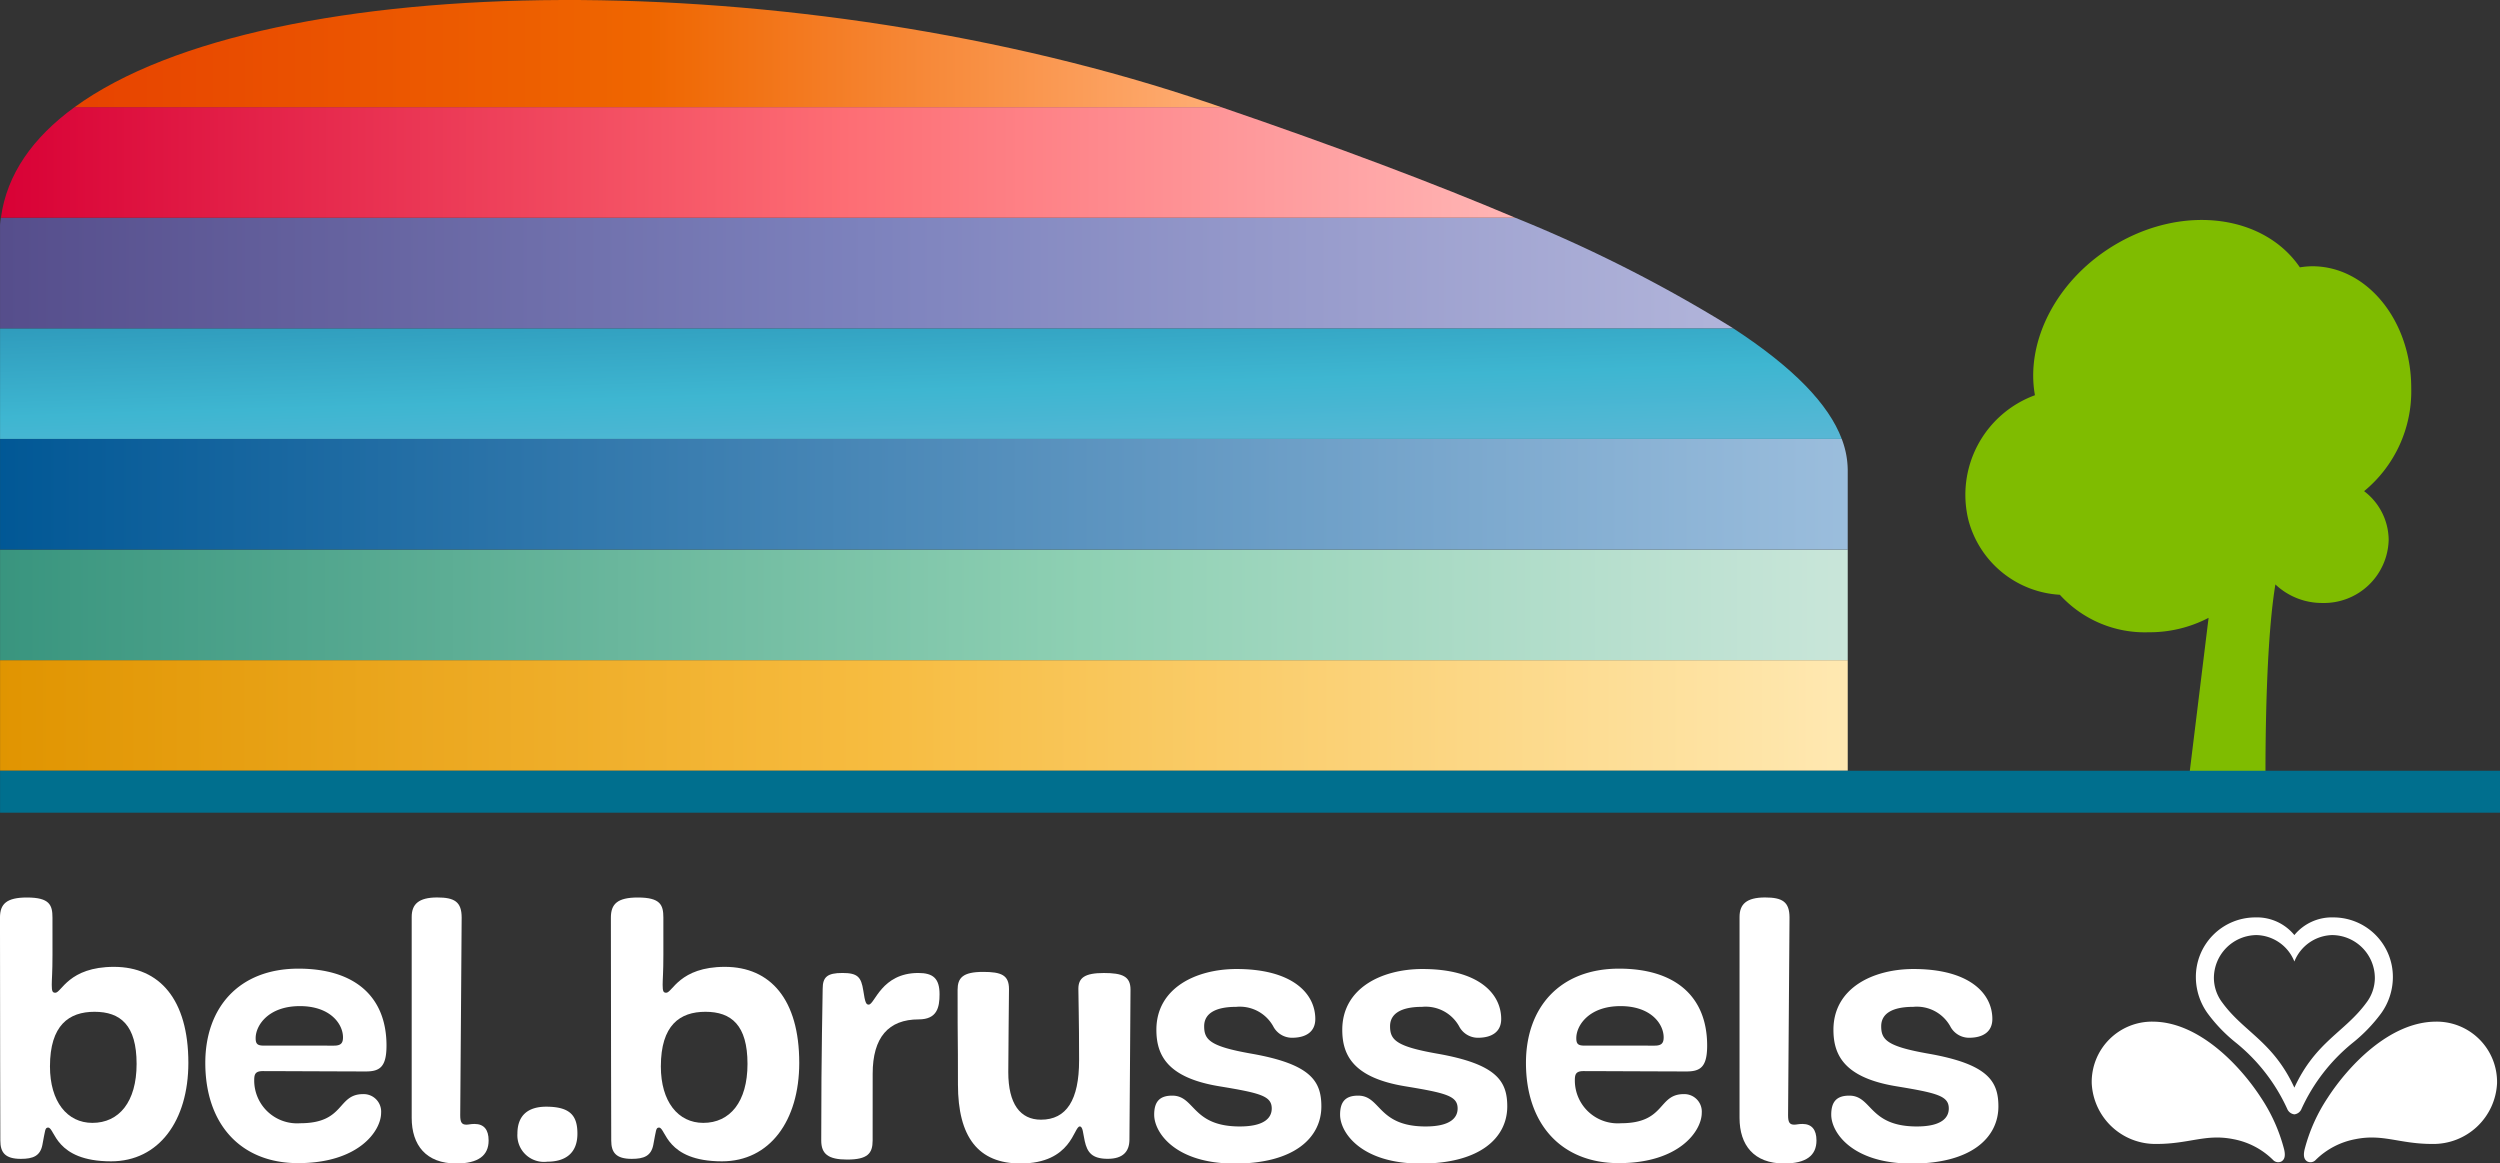
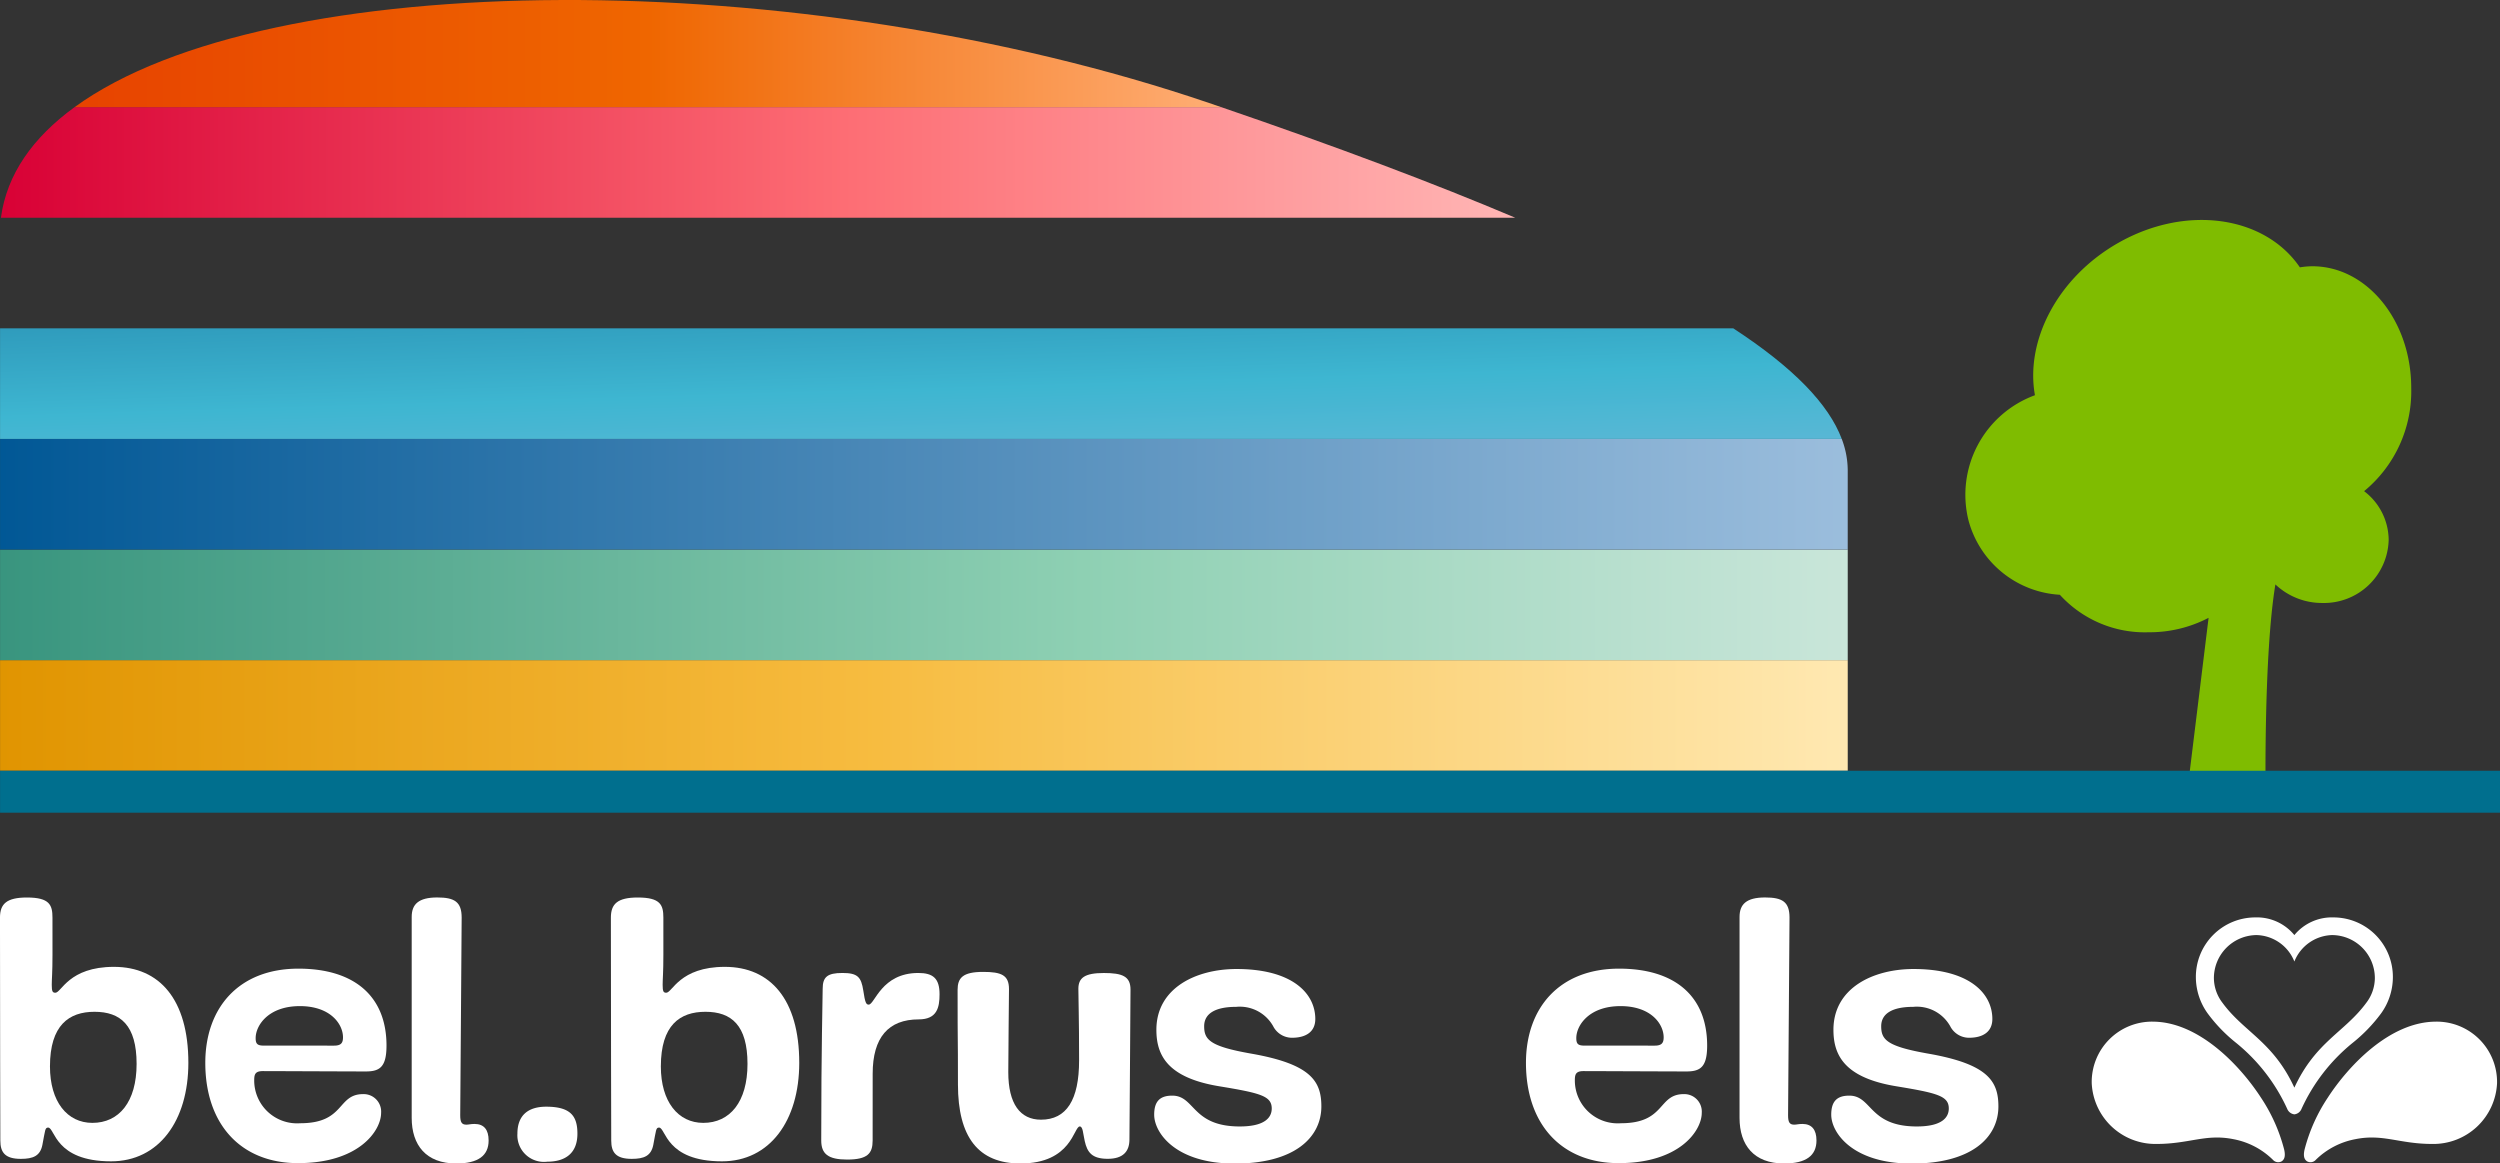
<svg xmlns="http://www.w3.org/2000/svg" width="200" height="93.079" viewBox="0 0 200 93.079">
  <rect x="0" y="0" width="200" height="93.079" fill="#333333" stroke="none" />
  <defs>
    <linearGradient id="linear-gradient" x1="1" y1="0.5" x2="0" y2="0.5" gradientUnits="objectBoundingBox">
      <stop offset="0" stop-color="#ffe9b3" />
      <stop offset="0.524" stop-color="#f7bc40" />
      <stop offset="1" stop-color="#e09400" />
    </linearGradient>
    <linearGradient id="linear-gradient-2" x1="1" y1="0.5" x2="0" y2="0.5" gradientUnits="objectBoundingBox">
      <stop offset="0" stop-color="#cae6da" />
      <stop offset="0.415" stop-color="#8ed0b3" />
      <stop offset="1" stop-color="#38947e" />
    </linearGradient>
    <linearGradient id="linear-gradient-3" x1="1" y1="0.5" x2="0" y2="0.5" gradientUnits="objectBoundingBox">
      <stop offset="0" stop-color="#9cbedd" />
      <stop offset="1" stop-color="#005795" />
    </linearGradient>
    <linearGradient id="linear-gradient-4" x1="0.996" y1="1.574" x2="0.003" y2="-0.455" gradientUnits="objectBoundingBox">
      <stop offset="0" stop-color="#6eb8d8" />
      <stop offset="0.5" stop-color="#3eb6d1" />
      <stop offset="1" stop-color="#278db1" />
    </linearGradient>
    <linearGradient id="linear-gradient-5" x1="1" y1="0.5" x2="0" y2="0.5" gradientUnits="objectBoundingBox">
      <stop offset="0" stop-color="#b1b4da" />
      <stop offset="0.5" stop-color="#7d82bd" />
      <stop offset="1" stop-color="#564e8c" />
    </linearGradient>
    <linearGradient id="linear-gradient-6" x1="1" y1="0.5" x2="0" y2="0.5" gradientUnits="objectBoundingBox">
      <stop offset="0" stop-color="#f0adab" />
      <stop offset="0" stop-color="#ffb6b5" />
      <stop offset="0.444" stop-color="#fd6d74" />
      <stop offset="1" stop-color="#d80035" />
    </linearGradient>
    <linearGradient id="linear-gradient-7" x1="1" y1="0.5" x2="0" y2="0.5" gradientUnits="objectBoundingBox">
      <stop offset="0" stop-color="#ffae75" />
      <stop offset="0.5" stop-color="#ef6600" />
      <stop offset="1" stop-color="#e74300" />
    </linearGradient>
  </defs>
  <g id="logo-bel-footer" transform="translate(0 0)">
    <rect id="Rectangle_634" data-name="Rectangle 634" width="147.814" height="8.848" transform="translate(0.005 52.812)" fill="url(#linear-gradient)" />
    <rect id="Rectangle_635" data-name="Rectangle 635" width="147.814" height="8.848" transform="translate(0.005 43.963)" fill="url(#linear-gradient-2)" />
    <path id="Path_1535" data-name="Path 1535" d="M187.656,594.245H335.47V587.9a7.072,7.072,0,0,0-.477-2.5H187.656Z" transform="translate(-187.652 -550.282)" fill="url(#linear-gradient-3)" />
    <path id="Path_1536" data-name="Path 1536" d="M187.656,583.682H334.993c-1.043-2.768-3.835-5.686-8.679-8.848H187.656Z" transform="translate(-187.652 -548.567)" fill="url(#linear-gradient-4)" />
-     <path id="Path_1537" data-name="Path 1537" d="M187.656,564.842v8.277H326.314a114.146,114.146,0,0,0-17.445-8.848H187.726C187.7,564.461,187.672,564.65,187.656,564.842Z" transform="translate(-187.652 -546.853)" fill="url(#linear-gradient-5)" />
    <path id="Path_1538" data-name="Path 1538" d="M187.74,562.556H308.883c-6.489-2.75-14.289-5.686-23.524-8.848H193.632C190.285,556.141,188.2,559.093,187.74,562.556Z" transform="translate(-187.665 -545.138)" fill="url(#linear-gradient-6)" />
    <path id="Path_1539" data-name="Path 1539" d="M285.534,551.716c-32.7-11.132-75.244-10.947-90.76.331H286.5Z" transform="translate(-188.807 -543.477)" fill="url(#linear-gradient-7)" />
    <g id="Group_606" data-name="Group 606" transform="translate(0 71.797)">
      <path id="Path_1540" data-name="Path 1540" d="M191.85,633.76c0,1.467-.058,1.928-.058,2.416,0,.518.058.633.287.633.489,0,1.065-2.071,4.688-2.071,3.653,0,5.953,2.617,5.953,7.678,0,4.631-2.358,7.88-6.183,7.88-4.515,0-4.487-2.7-5.033-2.7-.26,0-.23.2-.461,1.381-.173.892-.747,1.122-1.726,1.122-1.266,0-1.639-.518-1.639-1.467,0-2.272-.028-7.966-.028-17.831,0-1.093.518-1.611,2.157-1.611,1.812,0,2.042.6,2.042,1.611Zm6.729,8.744c0-3.106-1.294-4.171-3.365-4.171-2.041,0-3.566,1.065-3.566,4.372,0,2.818,1.38,4.515,3.393,4.515C197.17,647.22,198.579,645.551,198.579,642.5Z" transform="translate(-187.651 -629.187)" fill="#fff" />
      <path id="Path_1541" data-name="Path 1541" d="M214.678,651.544c-4.573,0-7.42-3.106-7.42-8.024,0-4.4,2.675-7.535,7.449-7.535,4.487,0,7.047,2.215,7.047,6.155,0,1.725-.546,2.07-1.668,2.07-.806,0-7.564-.029-8.225-.029-.633,0-.69.287-.69.748a3.428,3.428,0,0,0,3.681,3.423c3.6,0,2.934-2.33,5.033-2.33a1.4,1.4,0,0,1,1.438,1.5C221.322,648.956,219.539,651.544,214.678,651.544Zm2.876-9.4c.547,0,.72-.2.72-.662,0-1.065-1.007-2.5-3.451-2.5-2.531,0-3.537,1.553-3.537,2.559,0,.432.115.6.632.6Z" transform="translate(-190.834 -630.29)" fill="#fff" />
      <path id="Path_1542" data-name="Path 1542" d="M226.969,630.741c0-1.007.546-1.554,2.041-1.554,1.38,0,1.956.345,1.956,1.611,0,1.7-.115,14.408-.115,15.818,0,.546.115.747.488.747.2,0,.345-.057.662-.057.748,0,1.122.46,1.122,1.323,0,1.209-.834,1.84-2.588,1.84-2.416,0-3.566-1.466-3.566-3.652Z" transform="translate(-194.033 -629.187)" fill="#fff" />
      <path id="Path_1543" data-name="Path 1543" d="M239.452,653.569a2.127,2.127,0,0,1-2.387-2.243c0-1.524.92-2.157,2.3-2.157,1.984,0,2.5.777,2.5,2.157C241.867,652.878,240.918,653.569,239.452,653.569Z" transform="translate(-195.672 -632.431)" fill="#fff" />
      <path id="Path_1544" data-name="Path 1544" d="M250.191,633.76c0,1.467-.058,1.928-.058,2.416,0,.518.058.633.287.633.489,0,1.065-2.071,4.688-2.071,3.652,0,5.953,2.617,5.953,7.678,0,4.631-2.358,7.88-6.183,7.88-4.515,0-4.487-2.7-5.033-2.7-.259,0-.23.2-.46,1.381-.173.892-.748,1.122-1.726,1.122-1.265,0-1.639-.518-1.639-1.467,0-2.272-.028-7.966-.028-17.831,0-1.093.518-1.611,2.157-1.611,1.812,0,2.042.6,2.042,1.611Zm6.73,8.744c0-3.106-1.294-4.171-3.365-4.171-2.042,0-3.567,1.065-3.567,4.372,0,2.818,1.38,4.515,3.394,4.515C255.511,647.22,256.921,645.551,256.921,642.5Z" transform="translate(-197.121 -629.187)" fill="#fff" />
      <path id="Path_1545" data-name="Path 1545" d="M270.193,649.8c0,1.036-.4,1.525-2.042,1.525-1.525,0-2.07-.46-2.07-1.525,0-7.62.115-11.159.115-12.136,0-.949.374-1.266,1.582-1.266s1.5.317,1.668,1.41c.144.978.23,1.122.431,1.122.489,0,1.007-2.532,3.969-2.532,1.179,0,1.7.432,1.7,1.7,0,1.064-.2,2.013-1.669,2.013-2.415,0-3.681,1.438-3.681,4.343Z" transform="translate(-200.382 -630.357)" fill="#fff" />
      <path id="Path_1546" data-name="Path 1546" d="M291.116,651.249c-1.266,0-1.639-.518-1.84-1.409-.144-.632-.144-1.179-.4-1.179-.489,0-.632,2.962-4.745,2.962-3.365,0-5-2.1-5-6.326,0-4.6-.028-2.474-.028-7.564,0-.949.4-1.437,2.042-1.437,1.467,0,2.07.258,2.07,1.38,0,.518-.057,5.177-.057,6.643,0,2.531.949,3.8,2.617,3.8,2.042,0,3.048-1.582,3.048-4.745,0-3.566-.058-4.8-.058-5.723,0-.892.519-1.266,2.042-1.266,1.467,0,2.129.26,2.129,1.323,0,1.726-.086,11.044-.086,12.022C292.842,650.674,292.324,651.249,291.116,651.249Z" transform="translate(-202.495 -630.341)" fill="#fff" />
      <path id="Path_1547" data-name="Path 1547" d="M304.723,648.616c2.014,0,2.56-.719,2.56-1.437,0-1.007-.921-1.237-4.228-1.783-4.141-.69-5-2.5-5-4.515,0-3.336,3.163-4.861,6.413-4.861,4.429,0,6.3,1.927,6.3,4,0,.978-.69,1.5-1.869,1.5a1.694,1.694,0,0,1-1.5-.921,3.057,3.057,0,0,0-2.963-1.552c-1.638,0-2.559.518-2.559,1.552,0,1.093.488,1.611,3.739,2.186,4.774.834,5.637,2.185,5.637,4.227,0,2.474-2.129,4.573-6.931,4.573-4.745,0-6.443-2.473-6.443-3.91,0-1.036.432-1.525,1.438-1.525C301.158,646.143,300.869,648.616,304.723,648.616Z" transform="translate(-205.544 -630.296)" fill="#fff" />
-       <path id="Path_1548" data-name="Path 1548" d="M322.476,648.616c2.014,0,2.56-.719,2.56-1.437,0-1.007-.921-1.237-4.228-1.783-4.141-.69-5-2.5-5-4.515,0-3.336,3.164-4.861,6.414-4.861,4.429,0,6.3,1.927,6.3,4,0,.978-.69,1.5-1.869,1.5a1.694,1.694,0,0,1-1.5-.921,3.057,3.057,0,0,0-2.962-1.552c-1.639,0-2.56.518-2.56,1.552,0,1.093.488,1.611,3.739,2.186,4.774.834,5.637,2.185,5.637,4.227,0,2.474-2.129,4.573-6.931,4.573-4.745,0-6.443-2.473-6.443-3.91,0-1.036.431-1.525,1.438-1.525C318.91,646.143,318.622,648.616,322.476,648.616Z" transform="translate(-208.426 -630.296)" fill="#fff" />
      <path id="Path_1549" data-name="Path 1549" d="M340.805,651.544c-4.572,0-7.42-3.106-7.42-8.024,0-4.4,2.676-7.535,7.449-7.535,4.486,0,7.046,2.215,7.046,6.155,0,1.725-.546,2.07-1.668,2.07-.806,0-7.563-.029-8.226-.029-.632,0-.69.287-.69.748a3.428,3.428,0,0,0,3.682,3.423c3.6,0,2.934-2.33,5.034-2.33a1.4,1.4,0,0,1,1.437,1.5C347.448,648.956,345.665,651.544,340.805,651.544Zm2.876-9.4c.547,0,.72-.2.72-.662,0-1.065-1.007-2.5-3.451-2.5-2.531,0-3.538,1.553-3.538,2.559,0,.432.116.6.632.6Z" transform="translate(-211.308 -630.29)" fill="#fff" />
      <path id="Path_1550" data-name="Path 1550" d="M353.782,630.741c0-1.007.546-1.554,2.041-1.554,1.381,0,1.956.345,1.956,1.611,0,1.7-.115,14.408-.115,15.818,0,.546.115.747.489.747.2,0,.345-.057.662-.057.747,0,1.121.46,1.121,1.323,0,1.209-.834,1.84-2.588,1.84-2.416,0-3.567-1.466-3.567-3.652Z" transform="translate(-214.618 -629.187)" fill="#fff" />
      <path id="Path_1551" data-name="Path 1551" d="M369.384,648.616c2.013,0,2.559-.719,2.559-1.437,0-1.007-.92-1.237-4.228-1.783-4.141-.69-5-2.5-5-4.515,0-3.336,3.163-4.861,6.413-4.861,4.429,0,6.3,1.927,6.3,4,0,.978-.691,1.5-1.87,1.5a1.694,1.694,0,0,1-1.5-.921,3.057,3.057,0,0,0-2.962-1.552c-1.639,0-2.56.518-2.56,1.552,0,1.093.488,1.611,3.739,2.186,4.774.834,5.637,2.185,5.637,4.227,0,2.474-2.129,4.573-6.931,4.573-4.745,0-6.442-2.473-6.442-3.91,0-1.036.431-1.525,1.437-1.525C365.818,646.143,365.53,648.616,369.384,648.616Z" transform="translate(-216.04 -630.296)" fill="#fff" />
    </g>
    <path id="Path_1552" data-name="Path 1552" d="M392.294,641.046a4.826,4.826,0,0,0-4.878,4.928,5.1,5.1,0,0,0,5.176,4.857c2.651,0,3.93-.829,6.164-.381a6.092,6.092,0,0,1,3.159,1.654.565.565,0,0,0,.7.115c.194-.134.327-.37.194-.95a13.63,13.63,0,0,0-1.855-4.145c-1.642-2.531-4.961-6.077-8.663-6.077" transform="translate(-220.078 -559.315)" fill="#fff" />
    <path id="Path_1553" data-name="Path 1553" d="M418.247,641.046a4.829,4.829,0,0,1,4.884,4.928,5.1,5.1,0,0,1-5.18,4.857c-2.654,0-3.93-.829-6.162-.381a6.118,6.118,0,0,0-3.161,1.654.563.563,0,0,1-.7.115c-.193-.134-.327-.37-.193-.95a13.594,13.594,0,0,1,1.856-4.145c1.639-2.531,4.959-6.077,8.658-6.077" transform="translate(-223.367 -559.315)" fill="#fff" />
    <path id="Path_1554" data-name="Path 1554" d="M408.379,631.092a4.758,4.758,0,0,1,4.743,4.831,4.983,4.983,0,0,1-.958,2.869,12.639,12.639,0,0,1-2.279,2.352,14.592,14.592,0,0,0-4.071,5.263.7.7,0,0,1-.573.44.709.709,0,0,1-.572-.44,14.588,14.588,0,0,0-4.069-5.263,12.485,12.485,0,0,1-2.28-2.352,4.982,4.982,0,0,1-.958-2.869,4.757,4.757,0,0,1,4.746-4.831,3.873,3.873,0,0,1,3.133,1.413,3.884,3.884,0,0,1,3.139-1.413m-.12,1.413a3.352,3.352,0,0,0-3.019,2.116,3.347,3.347,0,0,0-3.019-2.116,3.442,3.442,0,0,0-3.418,3.448,3.277,3.277,0,0,0,.684,1.967c1.719,2.35,4.054,3.1,5.753,6.791,1.7-3.687,4.038-4.441,5.757-6.791a3.281,3.281,0,0,0,.682-1.967,3.442,3.442,0,0,0-3.419-3.448" transform="translate(-221.692 -557.699)" fill="#fff" />
    <path id="Path_1555" data-name="Path 1555" d="M407.243,586.18a10.343,10.343,0,0,0,3.77-8.272c0-5.367-3.541-9.72-7.908-9.72a6.511,6.511,0,0,0-1,.087c-2.82-4.132-9.11-5.046-14.544-1.948-4.835,2.755-7.437,7.8-6.651,12.178a8.482,8.482,0,0,0-5.308,10.039,8.039,8.039,0,0,0,7.3,5.924,9.186,9.186,0,0,0,7.1,3,10.2,10.2,0,0,0,4.8-1.155l-1.762,14.364h6.325s-.169-11.331.782-17.036a5.417,5.417,0,0,0,3.754,1.484,5.177,5.177,0,0,0,5.307-5.035A4.929,4.929,0,0,0,407.243,586.18Z" transform="translate(-218.115 -546.887)" fill="#7fbc00" />
    <rect id="Rectangle_636" data-name="Rectangle 636" width="199.995" height="3.355" transform="translate(0.005 61.66)" fill="#006f8e" />
  </g>
</svg>